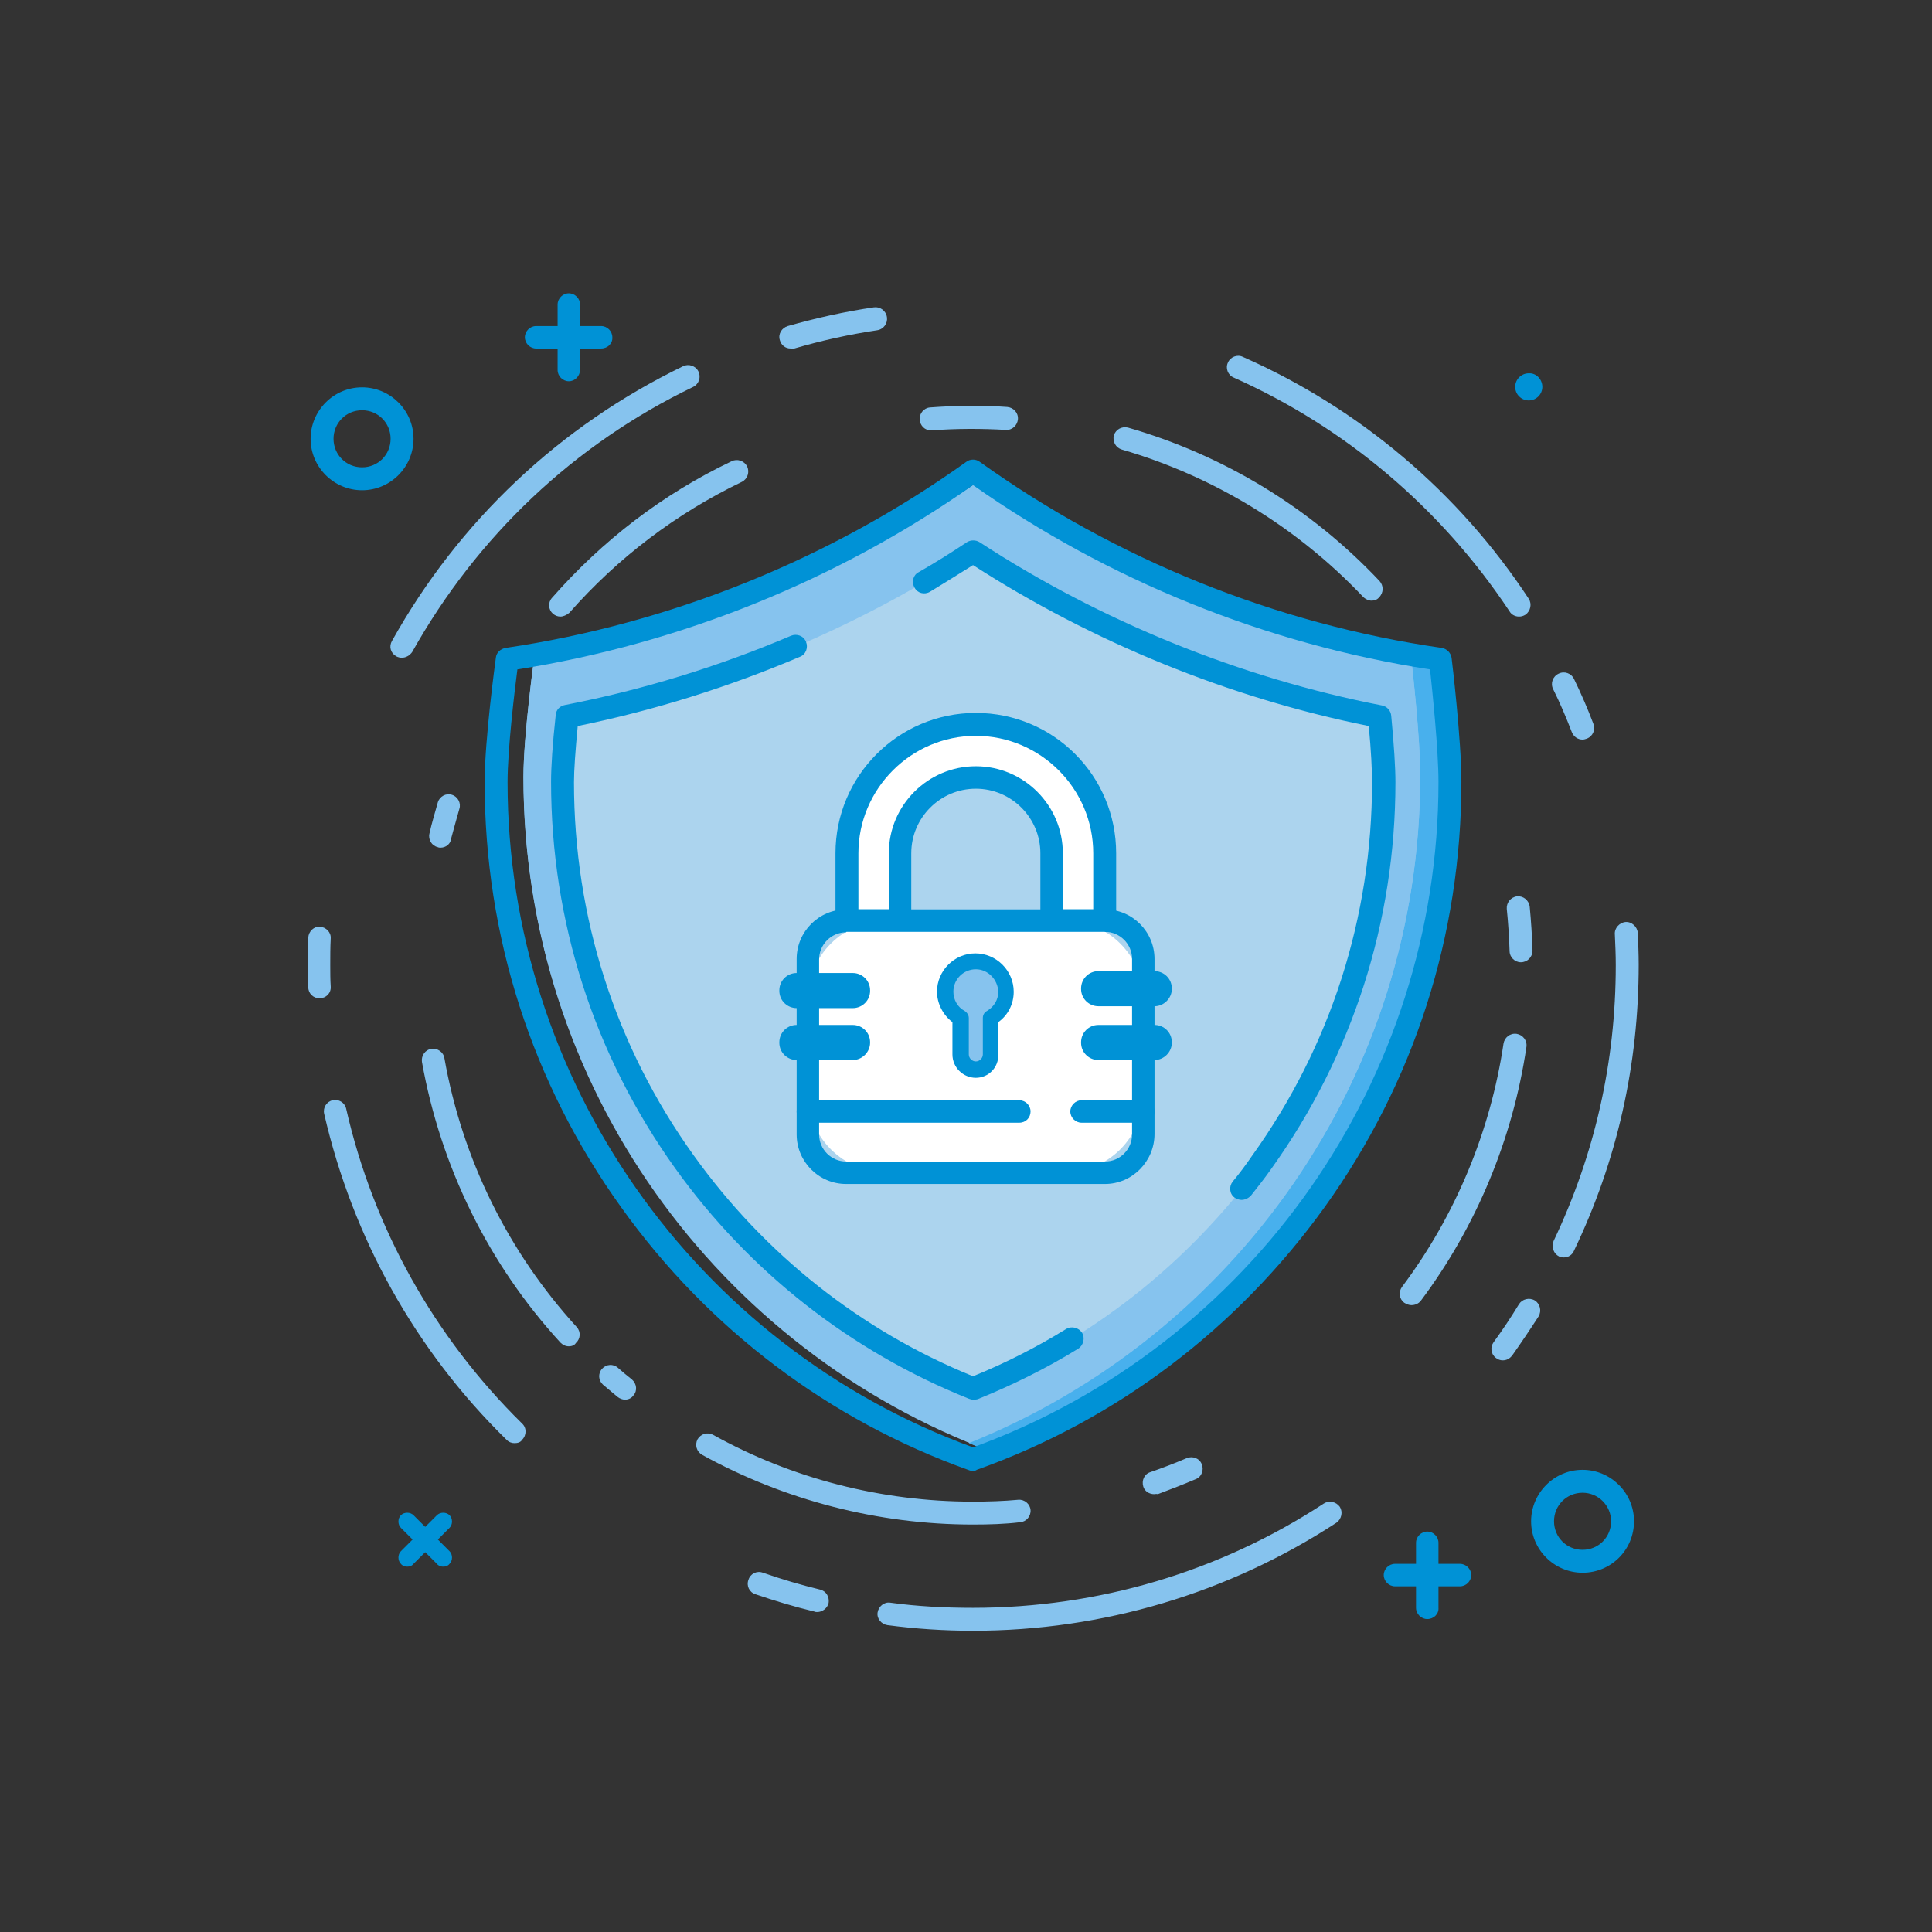
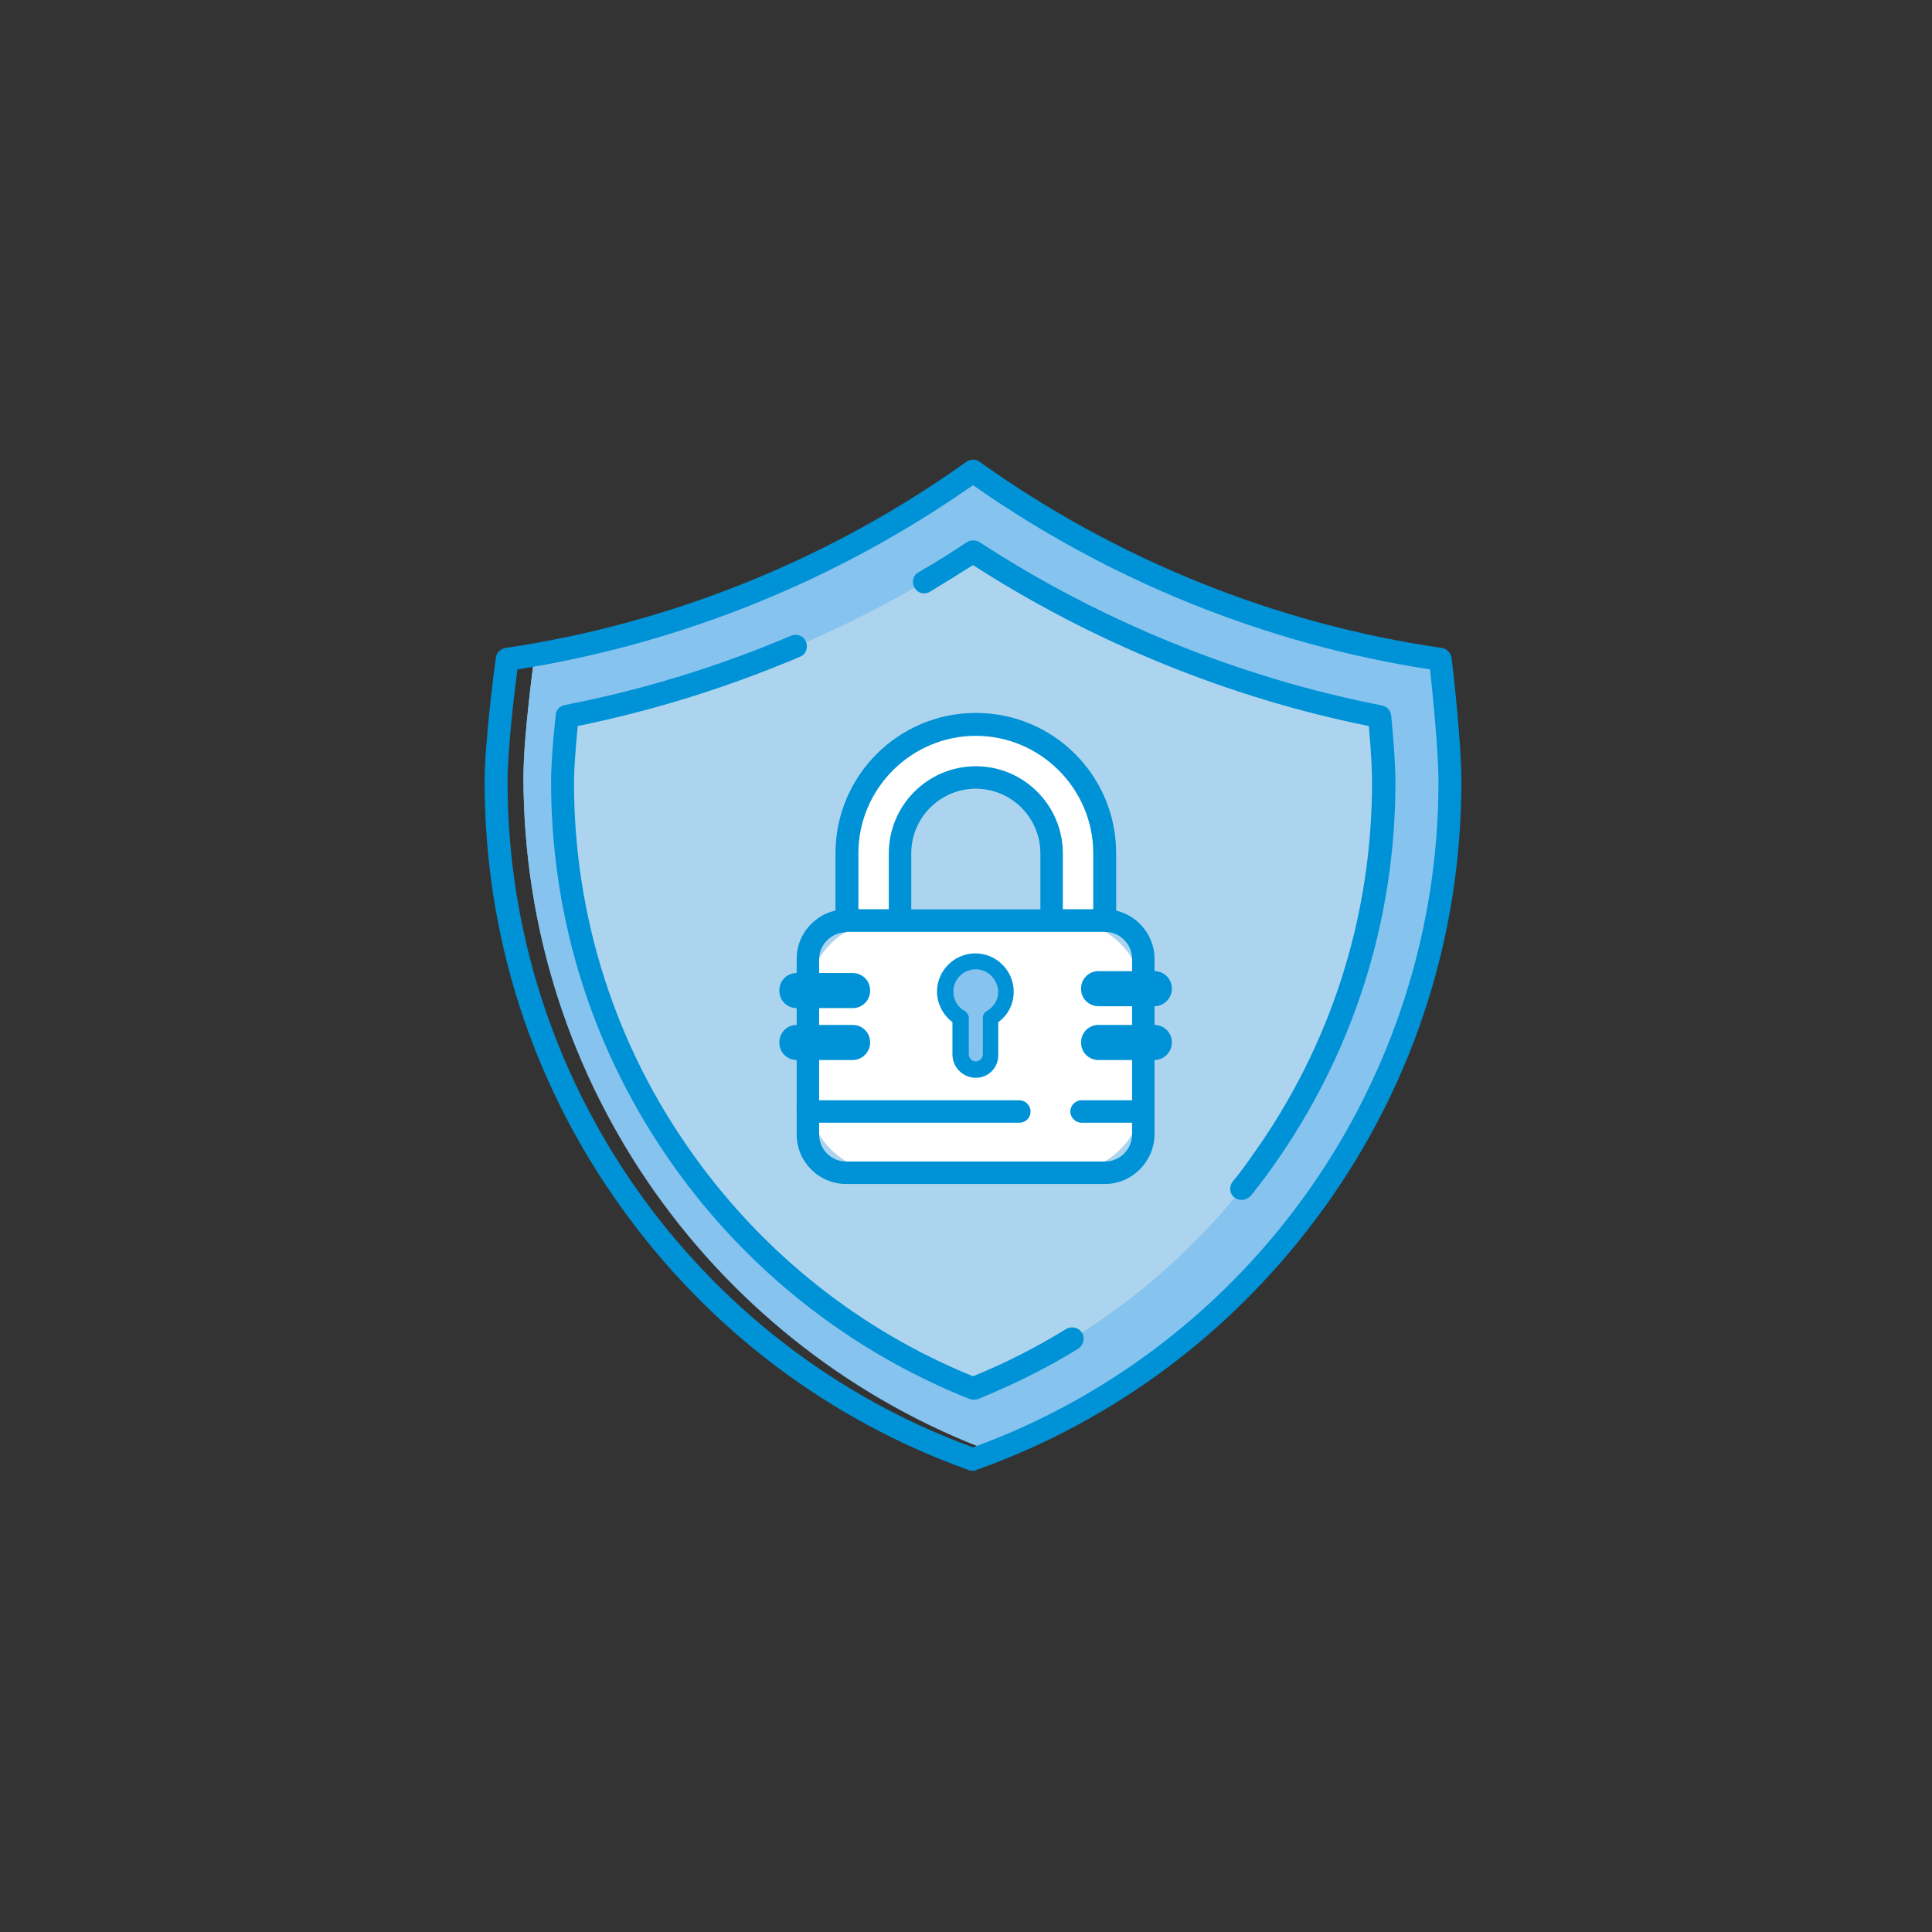
<svg xmlns="http://www.w3.org/2000/svg" viewBox="0 0 413 413">
  <rect x="0" y="0" width="413" height="413" fill="#333333" stroke="none" />
  <style>.st0{fill:#86c3ee}.st2{fill:#0092d6}.st4{fill:#fff}</style>
  <g id="Layer_1">
    <path class="st0" d="M114.3 139.9l1.4-.2c-.5.1-.9.2-1.4.2zM310 167.2c0-8.9-2.1-26.2-2.1-26.2-35.9-5.3-69.2-18.8-97.7-38.7-27.7 19-59.9 32.1-94.5 37.5-.5.1-.9.2-1.4.2-.1.6-2.4 17.4-2.4 26.2 0 66.1 41.7 122.5 100.3 144.2C269.4 288 310 232.3 310 167.2zm-99.8-64.9l-2.1 1.4c23.4 15.6 49.9 26.9 78.3 33.1-27.7-6.9-53.5-18.7-76.2-34.5z" />
-     <path d="M307.9 141c-2.1-.3-4.2-.6-6.3-1 .3 2.8 2 17.7 2 25.8 0 64.7-39.9 120-96.5 142.7 1.7.7 3.4 1.4 5.1 2C269.4 288 310 232.3 310 167.2c0-8.9-2.1-26.2-2.1-26.2z" fill="#48b0ed" />
    <path class="st0" d="M301.6 139.5c-5.1-.7-10.2-1.7-15.2-2.7 5 1.2 10.1 2.3 15.2 3.2v-.5zm2 26.2c0-8-1.7-23-2-25.8-5.1-.9-10.2-2-15.2-3.2-28.4-6.1-54.8-17.5-78.3-33.1-27.3 18.3-58.6 30.8-92.4 36-.5.1-.9.2-1.4.2-.1.6-2.4 17.4-2.4 26.2 0 64.2 39.4 119.2 95.3 142.2 56.5-22.5 96.4-77.8 96.4-142.5z" />
    <path class="st2" d="M208 314.4c-.3 0-.6 0-.8-.1-30-10.7-55.8-30.2-74.4-56.2-19.1-26.6-29.2-58-29.2-90.9 0-9 2.3-25.9 2.4-26.6.1-1.1 1-1.9 2.1-2.1 35.3-5.2 69.4-19 98.5-39.8.8-.6 2-.6 2.8 0 29.2 20.9 63.4 34.7 98.8 39.8 1.1.2 1.9 1 2.1 2.1.1.7 2.1 17.6 2.1 26.5 0 32.8-10.1 64.3-29.2 90.9-18.7 26-44.4 45.5-74.4 56.2-.2.2-.5.2-.8.2zm-97.4-171.3c-.6 4.6-2.1 17.1-2.1 24.1 0 63.5 40 120.5 99.5 142.2 59.6-21.7 99.5-78.7 99.5-142.2 0-6.9-1.3-19.4-1.8-24.1-35-5.4-68.7-19-97.7-39.4-28.9 20.3-62.5 33.9-97.4 39.4z" />
    <path d="M208 296.8c-24.8-9.9-46-26.6-61.7-48.4-17-23.8-26-51.8-26-81.2 0-3.5.5-9 1-14 30.8-6 60.4-18 86.7-35.2 26.4 17.2 56 29.3 86.9 35.3.5 5 .9 10.5.9 14 0 29.3-9 57.4-26 81.2-15.8 21.7-37 38.4-61.8 48.3z" fill="#acd4ee" />
    <path class="st2" d="M265.4 256.5c-.5 0-1.1-.2-1.5-.5-1.1-.8-1.2-2.4-.4-3.4 1.5-1.8 2.9-3.7 4.2-5.6 16.7-23.3 25.6-50.9 25.6-79.8 0-2.6-.2-6.7-.7-12-29.8-6-59-17.9-84.6-34.4-3 1.9-6.1 3.8-9.2 5.7-1.2.7-2.7.3-3.3-.9-.7-1.2-.3-2.7.9-3.3 3.5-2 7-4.2 10.3-6.4.8-.5 1.9-.5 2.7 0 25.9 16.9 55.7 29 86 34.9 1.1.2 1.9 1.1 2 2.2.6 6.3.9 11.1.9 14.2 0 29.9-9.2 58.4-26.5 82.6-1.4 2-2.9 3.9-4.4 5.8-.6.6-1.3.9-2 .9zM208 299.2c-.3 0-.6-.1-.9-.2-25.2-10.1-46.9-27.1-62.8-49.3-17.3-24.2-26.5-52.7-26.5-82.6 0-3.1.3-7.9 1-14.3.1-1.1.9-1.9 2-2.1 16.5-3.2 32.8-8.2 48.3-14.8 1.2-.5 2.7 0 3.2 1.3.5 1.2 0 2.7-1.3 3.2-15.3 6.5-31.3 11.5-47.5 14.8-.5 5.3-.8 9.4-.8 12 0 28.8 8.8 56.4 25.6 79.8 15.2 21.2 35.8 37.5 59.7 47.2 6.9-2.8 13.6-6.2 19.9-10.1 1.2-.7 2.7-.3 3.4.8.7 1.1.3 2.7-.8 3.4-6.8 4.2-14.1 7.8-21.5 10.8-.4.1-.7.1-1 .1z" />
    <path class="st4" d="M181 182.3c0-15.2 12.3-27.5 27.5-27.5s27.5 12.3 27.5 27.5v14.5h-11.3v-14.5c0-8.9-7.2-16.2-16.2-16.2-8.9 0-16.2 7.2-16.2 16.2v14.5H181v-14.5z" />
    <path class="st2" d="M236.1 199.3h-11.3c-1.3 0-2.4-1.1-2.4-2.4v-14.5c0-7.6-6.2-13.8-13.8-13.8-7.6 0-13.8 6.2-13.8 13.8v14.5c0 1.3-1.1 2.4-2.4 2.4H181c-1.3 0-2.4-1.1-2.4-2.4v-14.5c0-16.5 13.4-30 30-30s30 13.4 30 30v14.5c-.1 1.3-1.2 2.4-2.5 2.4zm-8.9-4.9h6.5v-12c0-13.8-11.3-25.1-25.1-25.1s-25.1 11.3-25.1 25.1v12h6.5v-12c0-10.3 8.4-18.6 18.6-18.6 10.3 0 18.6 8.4 18.6 18.6v12z" />
    <path class="st4" d="M227.6 250.6h-38.1c-9.3 0-16.8-7.5-16.8-16.8v-20.2c0-9.3 7.5-16.8 16.8-16.8h38.1c9.3 0 16.8 7.5 16.8 16.8v20.2c0 9.3-7.5 16.8-16.8 16.8z" />
    <path class="st2" d="M236.2 253.1h-55.3c-5.9 0-10.6-4.8-10.6-10.6V205c0-5.9 4.8-10.6 10.6-10.6h55.3c5.9 0 10.6 4.8 10.6 10.6v37.4c0 5.9-4.8 10.7-10.6 10.7zm-55.3-53.8c-3.2 0-5.8 2.6-5.8 5.8v37.4c0 3.2 2.6 5.8 5.8 5.8h55.3c3.2 0 5.8-2.6 5.8-5.8V205c0-3.2-2.6-5.8-5.8-5.8h-55.3z" />
    <path class="st0" d="M215.1 212c0-3.6-2.9-6.5-6.5-6.5s-6.5 2.9-6.5 6.5c0 2.4 1.3 4.5 3.3 5.6v7.8c0 1.8 1.5 3.3 3.3 3.3 1.8 0 3.3-1.5 3.3-3.3v-7.8c1.7-1.1 3.1-3.2 3.1-5.6z" />
    <path class="st2" d="M208.6 230.4c-2.7 0-5-2.2-5-5v-6.9c-2-1.5-3.3-4-3.3-6.5 0-4.5 3.7-8.2 8.2-8.2 4.5 0 8.2 3.7 8.2 8.2 0 2.6-1.2 5-3.3 6.5v6.9c.1 2.8-2.1 5-4.8 5zm0-23.2c-2.6 0-4.8 2.1-4.8 4.8 0 1.7.9 3.3 2.4 4.1.5.3.9.9.9 1.5v7.8c0 .8.7 1.5 1.5 1.5s1.5-.7 1.5-1.5v-7.8c0-.6.3-1.2.9-1.5 1.5-.9 2.4-2.4 2.4-4.1-.1-2.6-2.2-4.8-4.8-4.8zm38.2 7.9h-12c-2 0-3.7-1.6-3.7-3.7v-.1c0-2 1.6-3.7 3.7-3.7h12c2 0 3.7 1.6 3.7 3.7v.1c0 2-1.7 3.7-3.7 3.7zm0 11.5h-12c-2 0-3.7-1.6-3.7-3.7v-.1c0-2 1.6-3.7 3.7-3.7h12c2 0 3.7 1.6 3.7 3.7v.1c0 2-1.7 3.7-3.7 3.7zm-64.5-11.1h-12c-2 0-3.7-1.6-3.7-3.7v-.1c0-2 1.6-3.7 3.7-3.7h12c2 0 3.7 1.6 3.7 3.7v.1c0 2.1-1.7 3.7-3.7 3.7zm0 11.1h-12c-2 0-3.7-1.6-3.7-3.7v-.1c0-2 1.6-3.7 3.7-3.7h12c2 0 3.7 1.6 3.7 3.7v.1c0 2-1.7 3.7-3.7 3.7z" />
    <path class="st4" d="M231.1 237.5h13.2-13.2z" />
    <path class="st2" d="M244.4 240h-13.2c-1.3 0-2.4-1.1-2.4-2.4s1.1-2.4 2.4-2.4h13.2c1.3 0 2.4 1.1 2.4 2.4s-1.1 2.4-2.4 2.4z" />
    <path class="st4" d="M172.7 237.5h45.2-45.2z" />
    <path class="st2" d="M217.9 240h-45.2c-1.3 0-2.4-1.1-2.4-2.4s1.1-2.4 2.4-2.4h45.2c1.3 0 2.4 1.1 2.4 2.4s-1 2.4-2.4 2.4z" />
-     <path class="st0" d="M293.2 128.4c-.6 0-1.3-.3-1.8-.8-14.1-14.9-32-25.8-51.6-31.5-1.3-.4-2-1.7-1.7-3 .4-1.3 1.7-2 3-1.7 20.5 5.9 39.1 17.2 53.8 32.8.9 1 .9 2.5-.1 3.5-.4.5-1 .7-1.6.7zM199 92c-1.3 0-2.3-1-2.4-2.3-.1-1.3.9-2.5 2.2-2.6 5.4-.4 11-.5 16.5-.1 1.3.1 2.4 1.2 2.3 2.6-.1 1.3-1.2 2.4-2.6 2.3-5.2-.3-10.6-.3-15.8.1h-.2zm-79.2 39.8c-.6 0-1.1-.2-1.6-.6-1-.9-1.1-2.4-.2-3.4 10.8-12.3 23.7-22.2 38.4-29.2 1.2-.6 2.7-.1 3.3 1.1.6 1.2.1 2.7-1.1 3.3-14.1 6.8-26.5 16.2-36.9 28-.6.5-1.3.8-1.9.8zm-25.6 49.4c-.2 0-.4 0-.6-.1-1.3-.3-2.1-1.6-1.8-2.9.5-2.3 1.2-4.5 1.8-6.7.4-1.3 1.8-2 3-1.6 1.3.4 2 1.8 1.6 3-.6 2.1-1.2 4.3-1.8 6.5-.1 1-1.1 1.8-2.2 1.8zm27.4 106.6c-.7 0-1.3-.3-1.8-.8-15.4-16.8-25.6-37.6-29.6-60-.2-1.3.7-2.6 2-2.8 1.3-.2 2.6.7 2.8 2 3.8 21.5 13.6 41.4 28.3 57.5.9 1 .8 2.5-.2 3.4-.3.5-.9.7-1.5.7zm12 11.4c-.5 0-1.1-.2-1.6-.6l-3.1-2.6c-1-.9-1.1-2.4-.2-3.4.9-1 2.4-1.1 3.4-.2 1 .9 2 1.7 3 2.5 1 .9 1.2 2.4.3 3.4-.4.6-1.1.9-1.8.9zm74.4 26.7c-20.3 0-40.3-5.2-57.9-14.9-1.2-.7-1.6-2.1-1-3.3.7-1.2 2.1-1.6 3.3-1 16.9 9.4 36.1 14.3 55.5 14.3 3.3 0 6.6-.1 9.8-.4 1.3-.1 2.5.9 2.6 2.2.1 1.3-.9 2.5-2.2 2.6-3.2.4-6.7.5-10.1.5zm38.7-6.5c-1 0-2-.6-2.3-1.6-.4-1.3.2-2.7 1.5-3.1 2.6-.9 5.2-1.9 7.8-3 1.2-.5 2.7 0 3.2 1.3.5 1.2 0 2.7-1.3 3.2-2.6 1.1-5.4 2.2-8.1 3.2-.3-.1-.6 0-.8 0zm55-40.4c-.5 0-1-.2-1.5-.5-1.1-.8-1.3-2.3-.5-3.4 11.4-15.2 18.9-33.2 21.7-52 .2-1.3 1.4-2.3 2.8-2.1 1.3.2 2.3 1.4 2.1 2.8-2.9 19.6-10.7 38.4-22.6 54.3-.5.6-1.2.9-2 .9zm23.4-73.3c-1.3 0-2.4-1.1-2.4-2.4-.1-3-.3-6.1-.6-9-.1-1.3.8-2.5 2.2-2.7 1.3-.1 2.5.8 2.7 2.2.3 3.1.5 6.3.6 9.4 0 1.4-1.1 2.5-2.5 2.5zM174.7 344.6c-.2 0-.4 0-.6-.1-4.2-1-8.5-2.3-12.6-3.7-1.3-.4-2-1.8-1.5-3.1.4-1.3 1.8-2 3.1-1.5 4 1.4 8.1 2.6 12.2 3.6 1.3.3 2.1 1.6 1.8 3-.3 1-1.3 1.8-2.4 1.8zm33.3 4c-6.1 0-12.3-.4-18.3-1.2-1.3-.2-2.3-1.4-2.1-2.7.2-1.3 1.4-2.3 2.7-2.1 5.8.8 11.8 1.1 17.7 1.1 26.8 0 52.7-7.7 75-22.3 1.1-.7 2.6-.4 3.4.7.7 1.1.4 2.6-.7 3.4-23.1 15.1-50 23.1-77.7 23.1zm113.2-57.8c-.5 0-1-.2-1.4-.5-1.1-.8-1.3-2.3-.5-3.4 1.9-2.6 3.7-5.3 5.4-8.1.7-1.1 2.2-1.5 3.4-.8 1.1.7 1.5 2.2.8 3.4-1.8 2.8-3.7 5.6-5.6 8.3-.6.8-1.3 1.1-2.1 1.1zm13.1-22c-.4 0-.7-.1-1-.2-1.2-.6-1.7-2-1.2-3.3 8.8-18.5 13.3-38.3 13.3-59 0-2.2-.1-4.4-.2-6.6-.1-1.3 1-2.5 2.3-2.6 1.3-.1 2.5 1 2.6 2.3.1 2.2.2 4.5.2 6.8 0 21.4-4.6 41.9-13.8 61.1-.4 1-1.3 1.5-2.2 1.5zm4-110.7c-1 0-1.9-.6-2.3-1.6-1.2-3.1-2.5-6.2-4-9.2-.6-1.2-.1-2.7 1.2-3.3 1.2-.6 2.7-.1 3.3 1.2 1.5 3.1 2.9 6.3 4.1 9.5.5 1.3-.1 2.7-1.4 3.2-.3.1-.6.2-.9.2zm-13.6-26.3c-.8 0-1.6-.4-2-1.1-14.6-22-35-39.3-59-50-1.2-.5-1.8-2-1.2-3.2.5-1.2 2-1.8 3.2-1.2 24.9 11 46.1 28.9 61.1 51.7.7 1.1.4 2.6-.7 3.4-.5.3-.9.4-1.4.4zM169 74.5c-1.1 0-2-.7-2.3-1.8-.4-1.3.4-2.6 1.7-3 6-1.7 12.2-3.1 18.4-4 1.3-.2 2.6.7 2.8 2.1.2 1.3-.7 2.6-2.1 2.8-6 .9-11.9 2.2-17.7 3.9h-.8zm-83.1 66.1c-.4 0-.8-.1-1.2-.3-1.2-.7-1.6-2.1-.9-3.3 14.3-25.6 35.8-45.9 62.2-58.7 1.2-.6 2.7-.1 3.3 1.1.6 1.2.1 2.7-1.1 3.3-25.5 12.3-46.2 31.9-60.1 56.7-.5.7-1.3 1.2-2.2 1.2zm-17.6 72.8c-1.3 0-2.4-1-2.4-2.4-.1-1.6-.1-3.2-.1-4.7 0-2 0-3.9.1-5.9.1-1.3 1.2-2.4 2.5-2.3 1.3.1 2.4 1.2 2.3 2.5-.1 1.9-.1 3.8-.1 5.7 0 1.5 0 3.1.1 4.6.1 1.4-1 2.5-2.4 2.5zm41.7 95.1c-.6 0-1.2-.2-1.7-.7-19.5-19.1-32.9-43.2-39-69.7-.3-1.3.5-2.6 1.8-2.9 1.3-.3 2.6.5 2.9 1.8 5.8 25.5 18.8 48.8 37.6 67.3 1 .9 1 2.5 0 3.5-.3.5-.9.7-1.6.7z" />
-     <path class="st2" d="M77.4 104.8c-6 0-11-4.9-11-11 0-6 4.9-11 11-11 6 0 11 4.9 11 11 0 6-4.9 11-11 11zm0-17.1c-3.4 0-6.1 2.7-6.1 6.1 0 3.4 2.7 6.1 6.1 6.1 3.4 0 6.1-2.7 6.1-6.1 0-3.4-2.7-6.1-6.1-6.1zm260.9 248.5c-6 0-11-4.9-11-11 0-6 4.9-11 11-11 6 0 11 4.9 11 11s-4.9 11-11 11zm0-17.1c-3.4 0-6.1 2.7-6.1 6.1 0 3.4 2.7 6.1 6.1 6.1 3.4 0 6.1-2.7 6.1-6.1 0-3.3-2.7-6.1-6.1-6.1zm-26.2 20h-13.9c-1.3 0-2.4-1.1-2.4-2.4s1.1-2.4 2.4-2.4h13.9c1.3 0 2.4 1.1 2.4 2.4s-1.1 2.4-2.4 2.4zm-7 7c-1.3 0-2.4-1.1-2.4-2.4v-13.9c0-1.3 1.1-2.4 2.4-2.4s2.4 1.1 2.4 2.4v13.9c.1 1.3-1 2.4-2.4 2.4zM128.5 74.5h-13.9c-1.3 0-2.4-1.1-2.4-2.4 0-1.3 1.1-2.4 2.4-2.4h13.9c1.3 0 2.4 1.1 2.4 2.4.1 1.3-1 2.4-2.4 2.4zm-6.9 7c-1.3 0-2.4-1.1-2.4-2.4v-14c0-1.3 1.1-2.4 2.4-2.4 1.3 0 2.4 1.1 2.4 2.4V79c0 1.4-1.1 2.5-2.4 2.5zM94.7 334.9c-.5 0-1-.2-1.3-.6l-7.7-7.7c-.7-.7-.7-2 0-2.7.7-.7 2-.7 2.7 0l7.7 7.7c.7.7.7 2 0 2.7-.4.5-.9.6-1.4.6zm-7.7 0c-.5 0-1-.2-1.3-.6-.7-.7-.7-2 0-2.7l7.7-7.7c.7-.7 2-.7 2.7 0 .7.7.7 2 0 2.7l-7.7 7.7c-.4.5-.9.6-1.4.6zM329.7 82.7c0 1.6-1.3 2.9-2.9 2.9-1.6 0-2.9-1.3-2.9-2.9 0-1.6 1.3-2.9 2.9-2.9 1.6-.1 2.9 1.3 2.9 2.9z" />
  </g>
</svg>